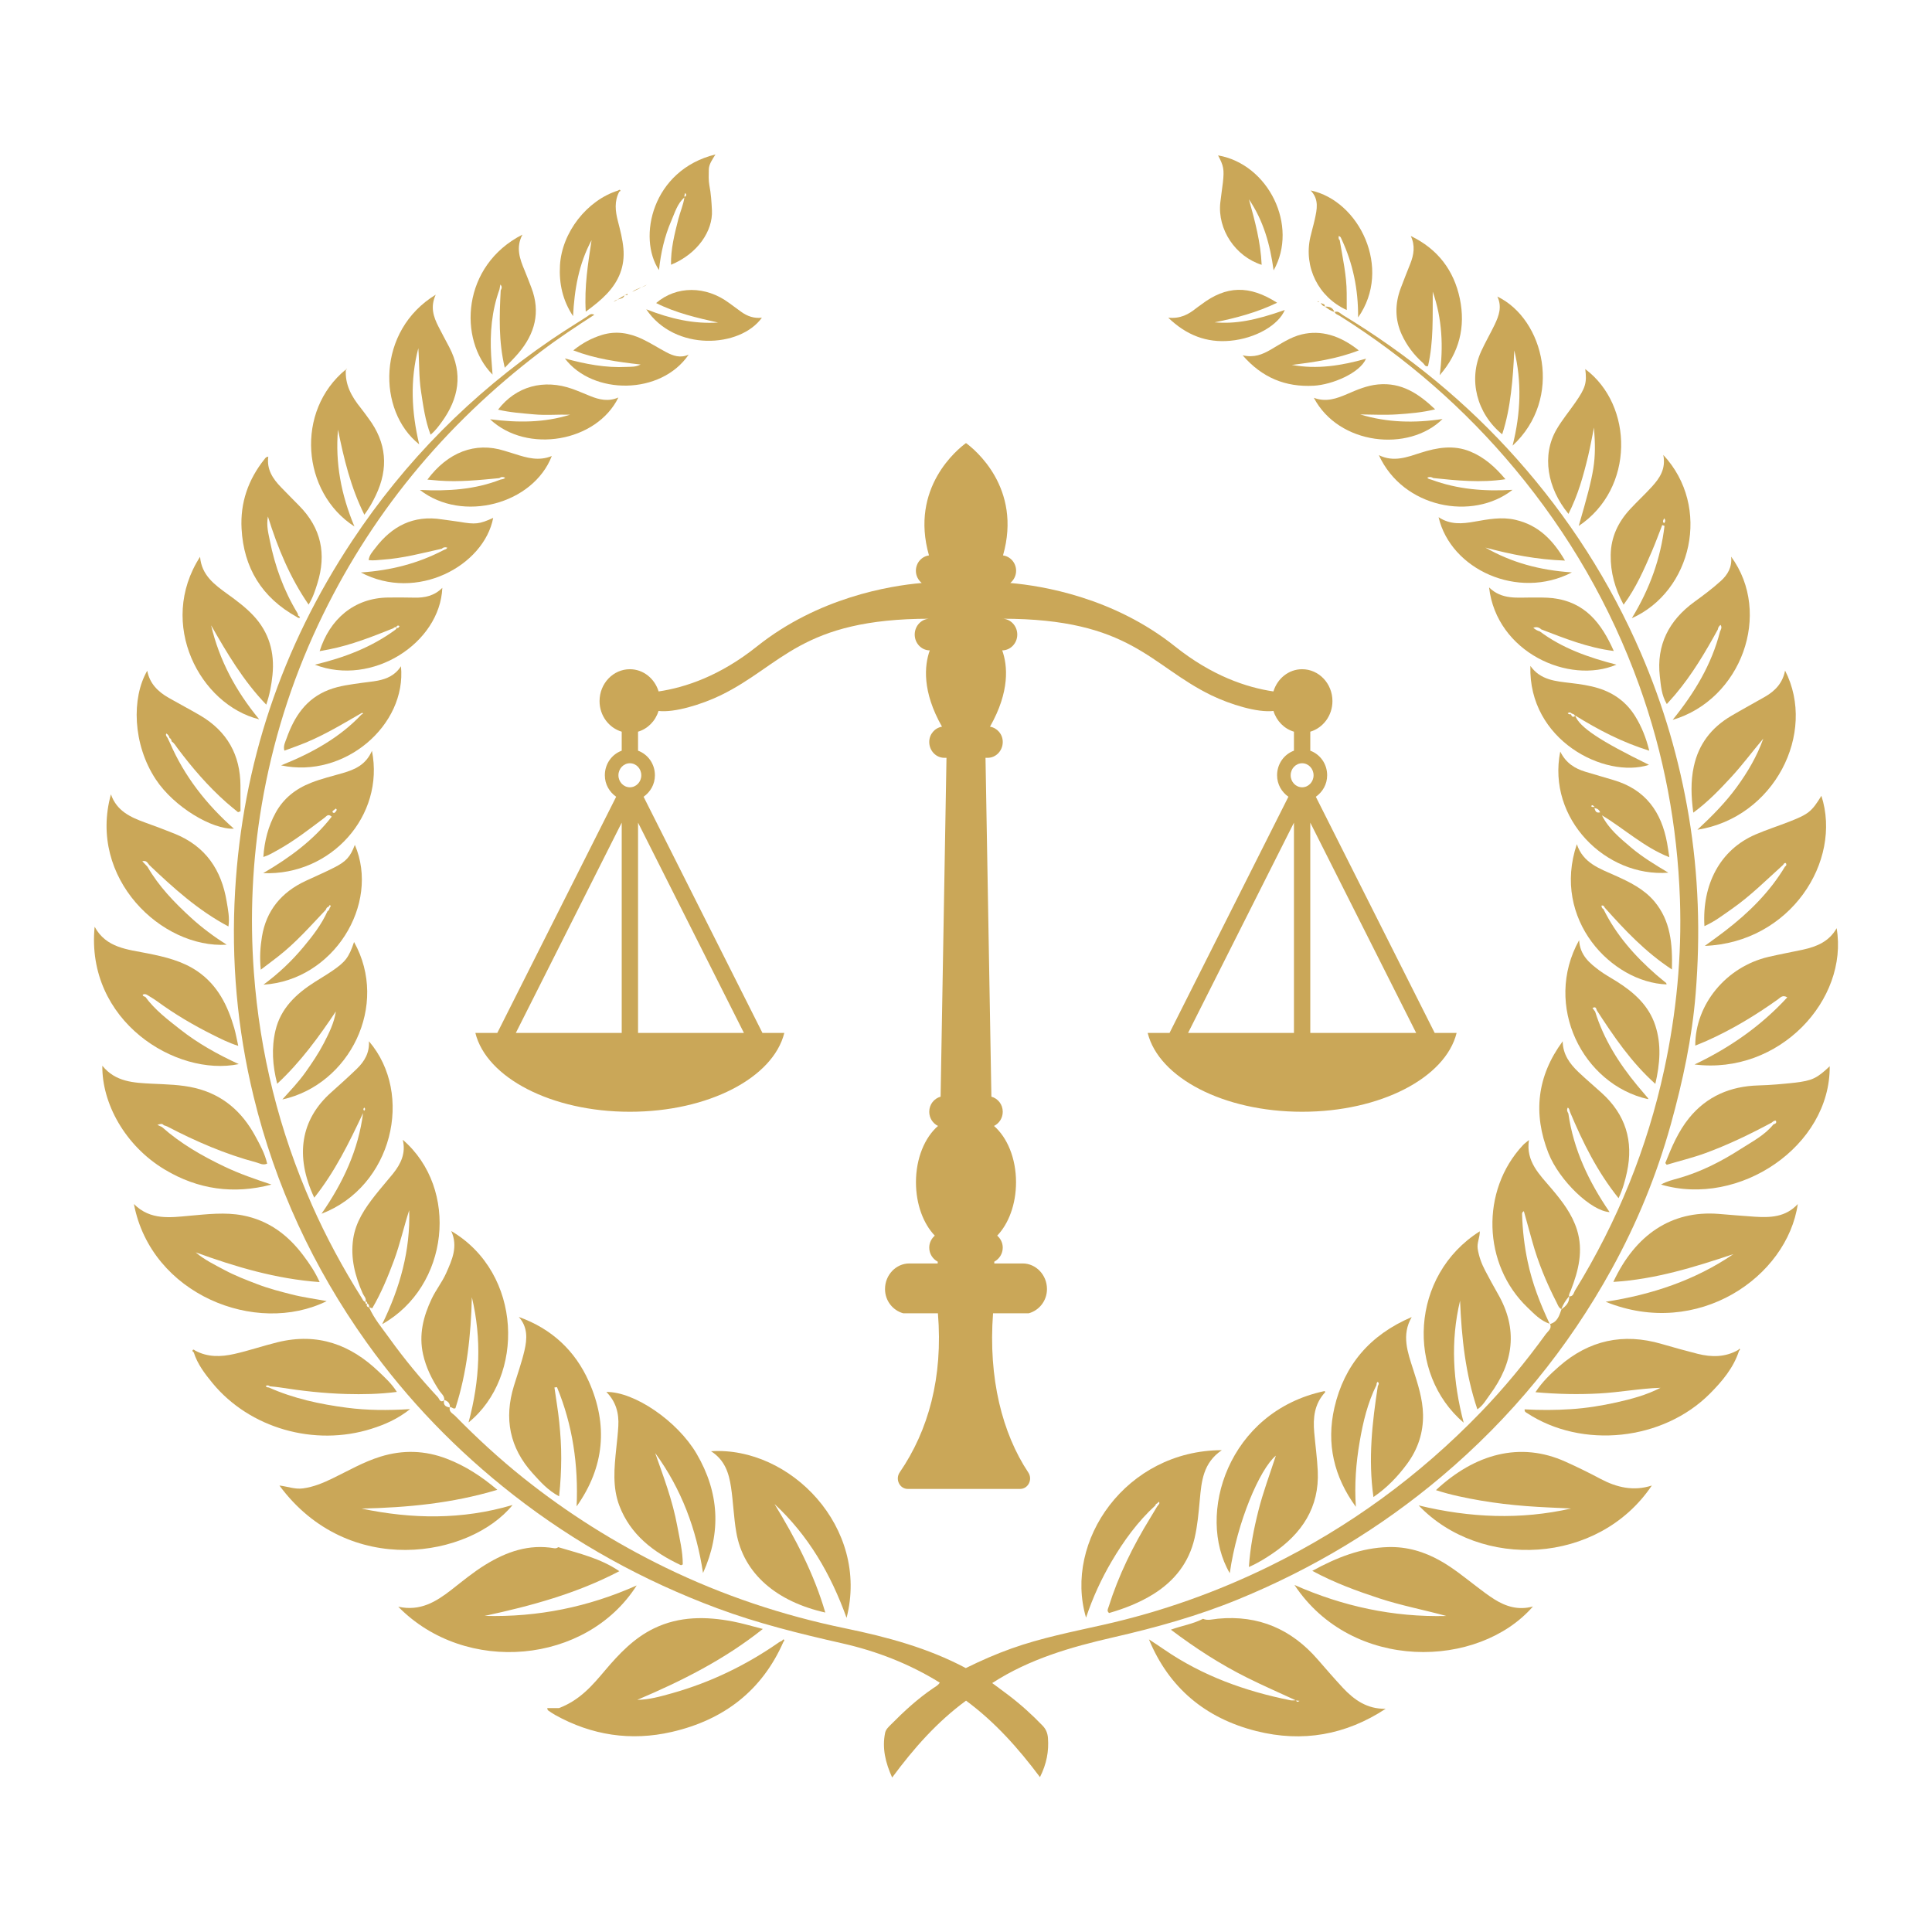
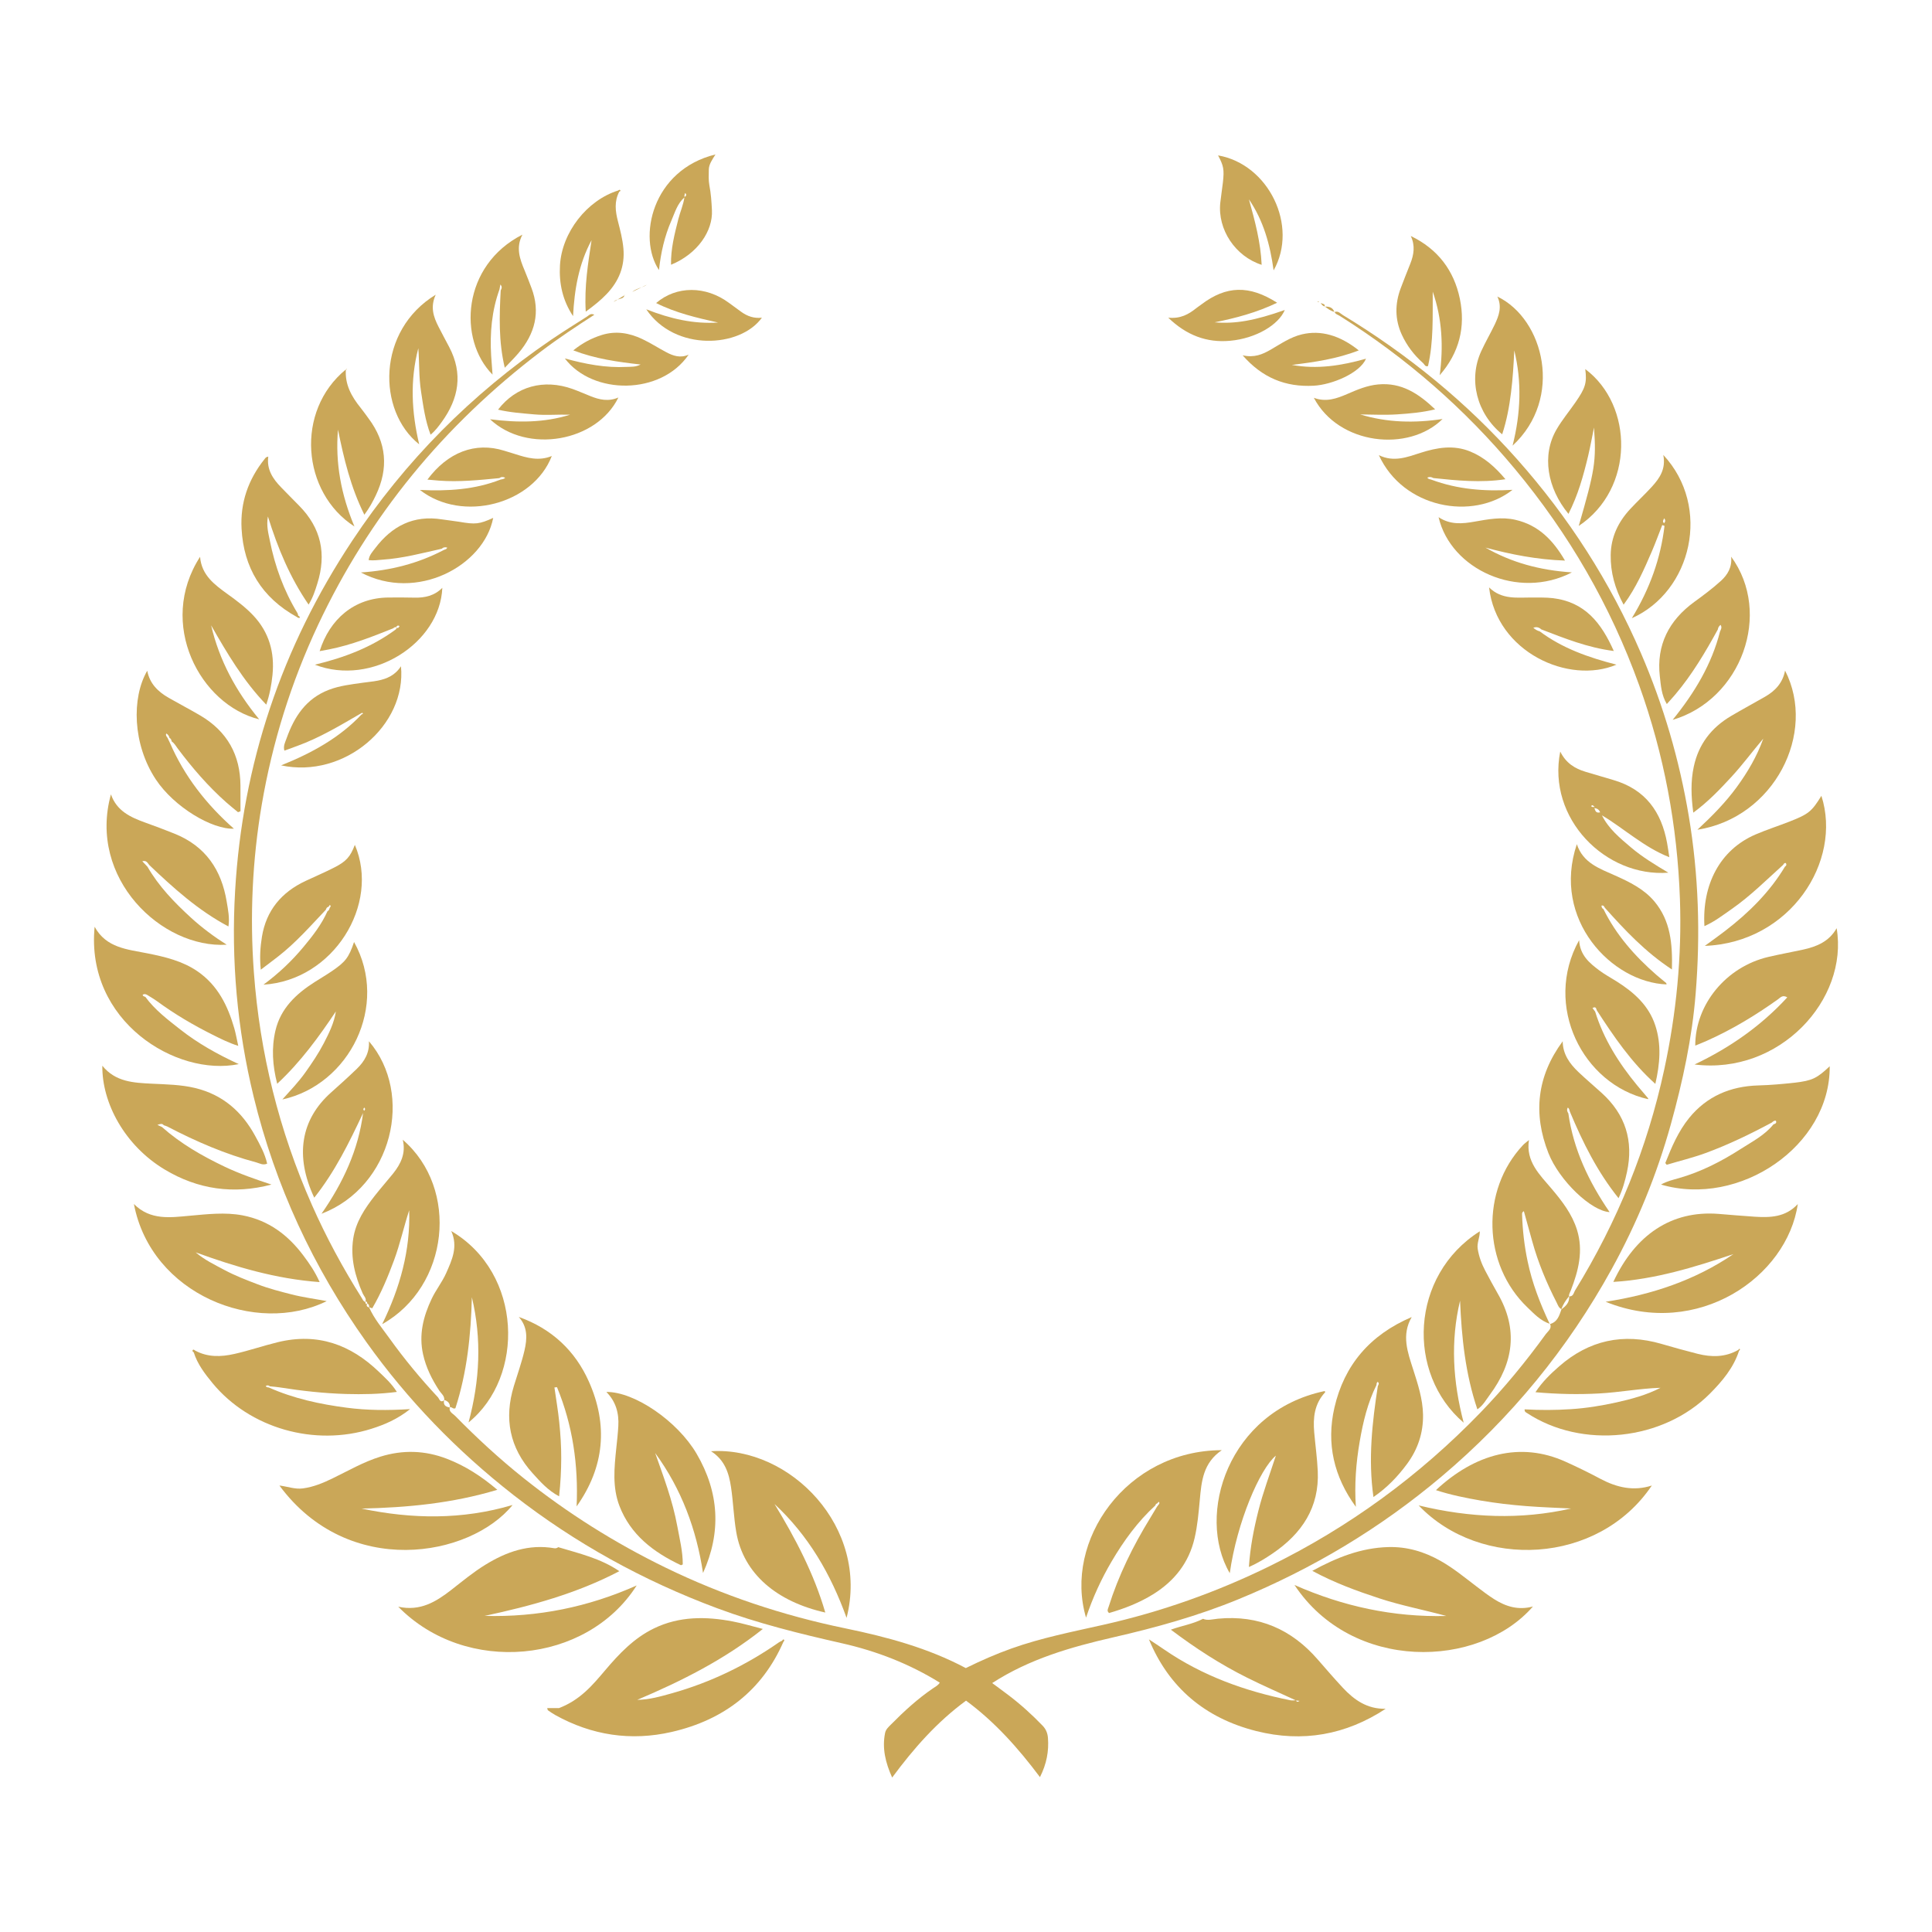
<svg xmlns="http://www.w3.org/2000/svg" xml:space="preserve" width="512px" height="512px" style="shape-rendering:geometricPrecision; text-rendering:geometricPrecision; image-rendering:optimizeQuality; fill-rule:evenodd; clip-rule:evenodd" viewBox="0 0 512 512">
  <defs>
    <style type="text/css">       .fil0 {fill:none}    .fil1 {fill:#CAA758;fill-rule:nonzero}     </style>
  </defs>
  <g id="Ebene_x0020_1">
    <rect class="fil0" width="512" height="512" />
    <g id="_2340900213616">
-       <path class="fil1" d="M347.24 273.74l0 -55.73 28.06 55.73 -28.06 0zm-2.16 -65.1c-1.68,0 -3.04,-1.43 -3.04,-3.18 0,-1.76 1.36,-3.19 3.04,-3.19 1.67,0 3.03,1.43 3.03,3.19 0,1.75 -1.36,3.18 -3.03,3.18zm-2.17 65.1l-28.06 0 28.06 -55.73 0 55.73zm-172.96 -68.28c0,1.75 -1.35,3.18 -3.03,3.18 -1.67,0 -3.03,-1.43 -3.03,-3.18 0,-1.76 1.36,-3.19 3.03,-3.19 1.68,0 3.03,1.43 3.03,3.19zm27.2 68.28l-28.06 0 0 -55.73 28.06 55.73zm-32.39 0l-28.06 0 28.06 -55.73 0 55.73zm215.45 0l-31.5 -62.59c1.77,-1.25 3,-3.27 3,-5.69 0,-3.05 -1.88,-5.57 -4.47,-6.52l0 -5.03c3.38,-1.01 5.87,-4.24 5.87,-8.11 0,-4.66 -3.59,-8.45 -8.03,-8.45 -3.58,0 -6.57,2.48 -7.61,5.89 -7.18,-1.06 -16.34,-4.16 -26.06,-11.92 -16.24,-12.96 -35.08,-16.07 -43.67,-16.82 0.92,-0.78 1.54,-1.91 1.54,-3.23 0,-2.12 -1.53,-3.81 -3.47,-4.08 5.14,-17.97 -7.67,-28.21 -9.81,-29.77 -2.14,1.56 -14.95,11.8 -9.81,29.77 -1.94,0.27 -3.47,1.96 -3.47,4.08 0,1.32 0.62,2.45 1.54,3.23 -8.59,0.75 -27.43,3.86 -43.67,16.82 -9.72,7.76 -18.88,10.86 -26.05,11.92 -1.05,-3.41 -4.04,-5.89 -7.62,-5.89 -4.44,0 -8.03,3.79 -8.03,8.45 0,3.87 2.49,7.1 5.87,8.11l0 5.03c-2.6,0.95 -4.47,3.47 -4.47,6.52 0,2.42 1.23,4.44 3,5.69l-31.5 62.59 -5.81 0c2.94,11.86 20.15,20.89 40.93,20.89 20.85,0 38,-9.03 40.94,-20.89l-5.79 0 -31.5 -62.59c1.77,-1.25 3,-3.27 3,-5.69 0,-3.05 -1.88,-5.57 -4.47,-6.52l0 -5.03c2.58,-0.77 4.61,-2.83 5.43,-5.5 4.18,0.51 11.43,-1.71 16.47,-4.15 16.3,-7.92 21.3,-20.29 55.41,-20.29 -2.2,0 -3.99,1.89 -3.99,4.2 0,2.3 1.79,4.18 3.99,4.19 -1.43,4.01 -2.07,10.86 3.24,20.22 -1.9,0.32 -3.38,1.98 -3.38,4.05 0,2.32 1.8,4.2 3.99,4.2l0.58 0 -1.56 89.8c-1.72,0.48 -3.01,2.05 -3.01,4 0,1.67 0.96,3.1 2.32,3.76 -3.48,3.02 -5.84,8.52 -5.84,14.91 0,5.86 1.97,11.02 4.99,14.16 -0.88,0.77 -1.47,1.88 -1.47,3.17 0,1.65 0.93,3.03 2.25,3.73l-0.01 0.47 -7.52 0c-3.54,0 -6.44,3.05 -6.44,6.78 0,3.13 2.08,5.67 4.84,6.43l9.18 0c1.39,17.01 -2.54,31.09 -10.12,42.14 -1.26,1.84 -0.03,4.4 2.13,4.4l29.78 0c2.13,0 3.38,-2.52 2.16,-4.35 -6.88,-10.36 -10.63,-24.95 -9.34,-42.19l9.45 0c2.76,-0.76 4.84,-3.3 4.84,-6.43 0,-3.73 -2.91,-6.78 -6.44,-6.78l-7.52 0 -0.01 -0.47c1.31,-0.7 2.25,-2.08 2.25,-3.73 0,-1.29 -0.59,-2.4 -1.47,-3.17 3.02,-3.14 4.99,-8.3 4.99,-14.16 0,-6.39 -2.36,-11.89 -5.84,-14.91 1.36,-0.66 2.32,-2.09 2.32,-3.76 0,-1.95 -1.29,-3.52 -3.01,-4l-1.56 -89.8 0.58 0c2.19,0 3.99,-1.88 3.99,-4.2 0,-2.07 -1.48,-3.73 -3.38,-4.05 5.31,-9.36 4.67,-16.21 3.24,-20.22 2.19,-0.01 3.99,-1.89 3.99,-4.19 0,-2.31 -1.8,-4.2 -3.99,-4.2 34.11,0 39.11,12.37 55.41,20.29 5.04,2.44 12.28,4.66 16.47,4.15 0.82,2.67 2.85,4.73 5.43,5.5l0 5.03c-2.59,0.95 -4.47,3.47 -4.47,6.52 0,2.42 1.23,4.44 3,5.69l-31.5 62.59 -5.79 0c2.94,11.86 20.09,20.89 40.94,20.89 20.78,0 37.99,-9.03 40.93,-20.89l-5.81 0z" />
      <path class="fil1" d="M328.29 423.78c19.65,-8.08 37.56,-18.84 53.66,-32.42 18.56,-15.65 33.55,-34 45.12,-54.97 6.75,-12.23 11.99,-25.04 15.72,-38.44 3.16,-11.4 5.64,-22.91 6.58,-34.67 1.27,-15.72 0.79,-31.38 -1.82,-46.98 -2.49,-14.91 -6.7,-29.35 -12.72,-43.29 -8.12,-18.79 -19.07,-35.89 -32.81,-51.34 -13.35,-15.02 -28.81,-27.66 -46.15,-38.18 -0.65,-0.39 -1.21,-1.18 -2.18,-0.8 0.23,0.59 0.86,0.71 1.33,1.01 17.69,11.13 33.16,24.64 46.38,40.5 14.42,17.29 25.44,36.41 32.99,57.38 6.61,18.37 10.13,37.3 10.81,56.7 0.53,15.18 -0.94,30.22 -4.15,45.11 -4.49,20.83 -12.41,40.34 -23.66,58.62 -0.36,0.59 -0.42,1.61 -1.54,1.54 0.09,1.56 -0.81,2.57 -2.03,3.4 -0.58,1.62 -1.02,3.35 -3.03,3.93 0.54,1.22 -0.56,1.89 -1.12,2.65 -5.3,7.31 -11.02,14.29 -17.34,20.82 -16.18,16.73 -34.78,30.37 -55.93,40.73 -14.04,6.88 -28.71,12.08 -44.05,15.52 -8.17,1.84 -16.4,3.45 -24.3,6.27 -4.13,1.47 -8.13,3.23 -12.1,5.19 -10.04,-5.34 -20.89,-8.25 -31.93,-10.53 -16.61,-3.42 -32.52,-8.74 -47.69,-16.12 -13.45,-6.55 -25.98,-14.45 -37.59,-23.71 -6.41,-5.12 -12.41,-10.65 -18.12,-16.48 -0.59,-0.61 -1.72,-1.04 -1.42,-2.22 -1.29,-0.2 -1.74,-0.78 -1.52,-1.91 -1.03,0.8 -1.27,-0.41 -1.61,-0.78 -4.63,-4.97 -8.95,-10.18 -12.89,-15.68 -1.89,-2.64 -4.03,-5.14 -5.35,-8.14 -0.55,-0.15 -0.81,-0.44 -0.55,-0.97 -0.11,0.01 -0.21,0.02 -0.34,0.04 -0.05,-0.19 -0.1,-0.37 -0.15,-0.55 -0.54,-0.16 -0.69,-0.65 -0.93,-1.04 -4.98,-7.91 -9.42,-16.1 -13.18,-24.61 -8.72,-19.71 -13.83,-40.3 -15.4,-61.67 -1.1,-14.91 -0.41,-29.78 2.1,-44.52 2.81,-16.44 7.75,-32.28 14.88,-47.49 13.55,-28.86 33.33,-52.98 59.13,-72.56 4.52,-3.43 9.26,-6.57 14.11,-9.7 -0.94,-0.49 -1.42,0.14 -1.94,0.48 -3.18,2.03 -6.39,4.02 -9.5,6.14 -21.17,14.44 -38.77,32.22 -52.72,53.27 -18.75,28.28 -29.08,59.26 -31.03,92.76 -1.08,18.38 0.54,36.6 4.91,54.57 5.72,23.5 15.73,45.18 29.89,65.05 10.93,15.32 23.96,28.79 38.96,40.5 16.36,12.76 34.37,22.7 53.98,30.01 10.77,4.02 21.92,6.76 33.14,9.3 9.19,2.08 17.87,5.46 25.86,10.42 -0.45,0.73 -1.15,1.07 -1.77,1.49 -4.11,2.79 -7.72,6.12 -11.18,9.62 -0.64,0.65 -1.34,1.25 -1.54,2.21 -0.82,4.05 0.07,7.82 1.87,11.83 5.77,-7.8 11.9,-14.74 19.58,-20.38 7.69,5.68 13.87,12.63 19.59,20.27 1.78,-3.55 2.38,-6.87 2.12,-10.37 -0.1,-1.29 -0.52,-2.34 -1.44,-3.29 -2.78,-2.88 -5.74,-5.57 -8.95,-8.01 -1.43,-1.09 -2.89,-2.15 -4.39,-3.26 9.86,-6.38 20.81,-9.53 31.97,-12.09 11.39,-2.6 22.6,-5.72 33.38,-10.16z" />
      <path class="fil1" d="M415.85 343.55c0,-0.03 0,-0.05 0,-0.07 -0.02,0.02 -0.03,0.04 -0.05,0.06 0,0.01 0,0.01 0,0.01 0.02,0 0.03,-0.01 0.05,0z" />
      <path class="fil1" d="M119.2 373c0.01,0 0.03,0 0.05,0.01 0,-0.02 0,-0.03 0,-0.05 -0.02,0 -0.03,0 -0.05,0.01 0,0.01 0,0.02 0,0.03z" />
      <path class="fil1" d="M97.83 346.49c0.01,0 0.01,0 0.02,0.01 0,-0.02 0,-0.03 0,-0.05 -0.01,0 -0.03,-0.01 -0.05,-0.01 0.01,0.01 0.02,0.03 0.03,0.05z" />
      <path class="fil1" d="M343.5 450.64c0.26,0.03 0.53,0.06 0.91,0.11 -0.48,0.29 -0.78,0.37 -0.91,-0.11zm12.33 -3.4c-2.26,-2.44 -4.44,-4.95 -6.62,-7.46 -6.9,-7.95 -15.59,-11.84 -26.44,-10.81 -1.39,0.14 -2.78,0.57 -3.95,0.03 -2.73,1.41 -5.61,1.81 -8.53,2.88 6.53,4.92 13.12,9.19 20.21,12.72 4.23,2.11 8.58,4.01 12.87,5.99 -0.47,0.02 -0.95,0.09 -1.39,0 -12.05,-2.41 -23.37,-6.51 -33.46,-13.45 -1.33,-0.92 -2.69,-1.8 -4.04,-2.69 5.27,12.76 14.88,20.88 28.46,24.3 12.23,3.08 23.74,1.03 34.28,-5.91 -4.91,0.11 -8.37,-2.36 -11.39,-5.6z" />
      <path class="fil1" d="M396.02 423.83c-1.63,-1.03 -3.16,-2.2 -4.69,-3.37 -3.13,-2.38 -6.15,-4.88 -9.61,-6.83 -4.26,-2.41 -8.84,-3.78 -13.8,-3.64 -7.19,0.19 -13.63,2.74 -20.15,6.3 5.91,3.19 11.77,5.32 17.7,7.27 5.84,1.92 11.91,3.07 17.84,4.69 -14.1,0.35 -27.47,-2.56 -40.26,-8.22 15.27,23.07 48.77,22.29 63.2,5.7 -3.84,1.06 -7.15,0.03 -10.23,-1.9z" />
      <path class="fil1" d="M168.73 420.16c-12.82,5.72 -26.21,8.45 -40.29,8.07 12.3,-2.65 24.37,-5.92 35.69,-11.85 -4.97,-3.4 -10.63,-4.69 -16.2,-6.37 -0.21,0.19 -0.59,0.37 -1.03,0.29 -6.76,-1.17 -12.68,0.94 -18.25,4.36 -3.22,1.98 -6.12,4.39 -9.08,6.7 -4.02,3.12 -8.21,5.72 -14.03,4.43 17.86,18.23 49.91,15.25 63.19,-5.63z" />
      <path class="fil1" d="M437.75 393.68c0.01,0 0.01,-0.01 0.02,-0.01l0.05 -0.1 -0.04 0.07c-0.01,0.02 -0.02,0.03 -0.03,0.04z" />
      <path class="fil1" d="M424.14 391.91c-3.04,-1.62 -6.14,-3.14 -9.28,-4.55 -11.99,-5.41 -24.02,-2.08 -34.32,7.54 3.91,1.28 7.86,2.07 11.84,2.76 4.01,0.69 8.04,1.15 12.1,1.47 3.96,0.31 7.92,0.44 11.88,0.64 -13.41,3.03 -26.76,2.48 -40.4,-0.82 16.36,17.14 47.61,15.81 61.79,-5.27 -4.84,1.56 -9.28,0.53 -13.61,-1.77z" />
      <path class="fil1" d="M135.84 398.84c-13.44,3.98 -26.72,3.73 -40.03,0.95 12.07,-0.27 24,-1.37 35.99,-4.98 -4.25,-3.6 -8.5,-6.34 -13.35,-8.21 -5.82,-2.25 -11.68,-2.42 -17.65,-0.57 -4.48,1.39 -8.48,3.73 -12.64,5.74 -2.51,1.22 -5.04,2.29 -7.87,2.67 -2.13,0.29 -4.09,-0.51 -6.24,-0.76 18.29,24.77 50.52,19.03 61.79,5.16z" />
      <path class="fil1" d="M98.44 378.64c3.5,-1.1 6.87,-2.54 10.24,-5.21 -6,0.37 -11.4,0.33 -16.76,-0.37 -7.13,-0.93 -14.11,-2.43 -20.69,-5.37 -0.32,-0.01 -0.63,-0.07 -0.82,-0.37 0.39,-0.27 0.76,-0.23 1.11,0.07 0.85,0.08 1.69,0.14 2.52,0.27 5.87,0.93 11.76,1.59 17.71,1.76 4.38,0.12 8.75,0.05 13.42,-0.55 -1.37,-2.19 -3.1,-3.74 -4.75,-5.32 -7.49,-7.2 -16.21,-10.45 -26.84,-7.85 -3.86,0.94 -7.61,2.24 -11.49,3.11 -3.56,0.8 -7.06,0.9 -10.38,-0.9 -0.23,-0.16 -0.45,-0.41 -0.68,-0.08 -0.06,0.3 0.1,0.44 0.31,0.54 0.97,3.11 2.94,5.69 4.98,8.17 9.85,11.96 27,16.88 42.12,12.1z" />
      <path class="fil1" d="M306.62 399.29c-0.59,0.99 -1.17,1.98 -1.78,2.96 -4.6,7.47 -8.43,15.27 -11.05,23.6 -0.16,0.52 -0.55,1.06 0.13,1.62 4.11,-1.19 8.11,-2.75 11.75,-5.02 5.64,-3.53 9.4,-8.36 10.9,-14.79 0.79,-3.37 1.07,-6.78 1.39,-10.19 0.45,-4.9 0.86,-9.8 5.84,-13.16 -25.36,0.06 -41.99,24.09 -35.99,44.38 1.79,-5.34 4.05,-10.25 6.81,-14.94 3.19,-5.41 6.86,-10.48 11.57,-14.8 0.05,-0.26 0.19,-0.45 0.47,-0.52 0.13,-0.15 0.26,-0.3 0.4,-0.44 0.37,0.32 0.12,0.54 -0.03,0.77 -0.14,0.18 -0.27,0.35 -0.41,0.53z" />
      <path class="fil1" d="M224.35 428.75c6.15,-23.97 -14.98,-45.51 -35.92,-44.16 3.68,2.35 4.74,5.81 5.3,9.53 0.59,3.97 0.71,7.97 1.39,11.93 1.9,11.09 10.84,18.44 23.59,21.29 -3,-10.32 -7.92,-19.65 -13.45,-28.75 8.97,8.34 14.89,18.5 19.09,30.16z" />
      <path class="fil1" d="M86.58 344.81c-3.24,-0.62 -6.32,-1.01 -9.31,-1.78 -3.03,-0.77 -6.06,-1.55 -8.98,-2.67 -2.99,-1.14 -5.99,-2.29 -8.81,-3.8 -2.63,-1.41 -5.34,-2.71 -7.62,-4.67 10.56,3.83 21.24,7.04 32.85,7.88 -1.22,-2.74 -2.71,-4.91 -4.29,-7.01 -4.05,-5.42 -9.2,-9.36 -16.16,-10.68 -4.63,-0.87 -9.28,-0.31 -13.92,0.1 -5.18,0.47 -10.47,1.29 -14.85,-3.1 4.57,24.03 32.43,34.97 51.09,25.73z" />
      <path class="fil1" d="M465 322.44c-3.21,-0.2 -6.42,-0.5 -9.63,-0.75 -12.41,-0.95 -22.02,5.54 -27.82,18.03 11.12,-0.68 21.48,-3.91 31.83,-7.37 -10.17,6.93 -21.63,10.75 -33.87,12.63 24.45,9.94 48.14,-6.63 50.92,-25.89 -3.27,3.53 -7.32,3.6 -11.43,3.35z" />
      <path class="fil1" d="M184.61 385.26c-5.07,-8.65 -16.46,-16.46 -23.92,-16.38 2.56,2.58 3.37,5.68 3.17,9.06 -0.11,1.96 -0.33,3.91 -0.54,5.86 -0.53,5.14 -1.07,10.31 0.84,15.29 2.91,7.59 8.97,12.26 16.26,15.69 0.09,0.05 0.28,-0.09 0.52,-0.19 0.02,-3.42 -0.83,-6.76 -1.45,-10.13 -0.62,-3.38 -1.53,-6.69 -2.59,-9.96 -1.02,-3.16 -2.17,-6.29 -3.27,-9.43 7.01,9.6 10.93,20.26 12.68,31.79 4.88,-10.79 4.3,-21.34 -1.7,-31.6z" />
      <path class="fil1" d="M350.97 368.66c-25.51,5.4 -34.1,32.81 -25.07,48.25 1.92,-13.56 7.99,-27.67 12.22,-31.15 -1.65,5.06 -3.41,9.73 -4.62,14.55 -1.22,4.84 -2.19,9.71 -2.53,14.96 2.48,-1.09 4.39,-2.3 6.25,-3.56 7.84,-5.31 12.44,-12.27 12,-21.86 -0.16,-3.44 -0.64,-6.84 -0.94,-10.26 -0.34,-3.87 0.04,-7.51 2.85,-10.57 0.14,-0.15 0.04,-0.31 -0.16,-0.36z" />
      <path class="fil1" d="M43.65 309.94c8.79,5.28 18.27,6.63 28.29,3.98 -4.27,-1.41 -8.49,-2.86 -12.52,-4.79 -5.94,-2.84 -11.6,-6.1 -16.5,-10.46 -0.35,-0.17 -0.7,-0.33 -1.21,-0.57 0.74,-0.23 1.27,-0.46 1.7,0.11 0.32,0.11 0.65,0.18 0.94,0.33 7.55,3.95 15.34,7.32 23.64,9.53 0.86,0.24 1.69,0.8 2.81,0.31 -0.59,-2.65 -1.9,-5.01 -3.18,-7.36 -3.47,-6.38 -8.55,-10.93 -15.97,-12.7 -3.73,-0.89 -7.56,-0.94 -11.37,-1.13 -4.84,-0.24 -9.67,-0.44 -13.16,-4.76 -0.13,9.82 5.9,21.13 16.53,27.51z" />
      <path class="fil1" d="M465.98 287.65c-7.43,0.21 -13.67,2.89 -18.33,8.61 -2.9,3.58 -4.65,7.73 -6.31,11.91 -0.03,0.08 0.17,0.25 0.35,0.51 3.4,-1.02 6.92,-1.87 10.29,-3.1 6.07,-2.23 11.88,-5.04 17.56,-8.09 0.19,-0.15 0.36,-0.32 0.57,-0.43 0.13,-0.07 0.31,-0.05 0.5,-0.08 0.32,0.65 -0.14,0.83 -0.63,0.99 -2.32,2.89 -5.67,4.59 -8.7,6.54 -5.06,3.25 -10.45,6.02 -16.36,7.71 -1.54,0.44 -3.17,0.8 -4.73,1.7 20.75,6.11 44.9,-10.23 44.7,-31.35 -3.36,3.17 -4.6,3.82 -9.28,4.35 -3.2,0.36 -6.4,0.64 -9.63,0.73z" />
      <path class="fil1" d="M363.98 396.73c3.68,-2.52 6.46,-5.48 8.87,-8.73 2.89,-3.9 4.35,-8.27 4.27,-13.1 -0.08,-4.14 -1.35,-8.04 -2.6,-11.94 -1.47,-4.58 -3.18,-9.14 -0.4,-13.93 -11.1,4.74 -17.89,12.75 -20.48,23.99 -2.2,9.57 -0.13,18.34 5.68,26.31 -0.4,-5.84 0.03,-11.61 1.02,-17.33 0.88,-5.14 2.09,-10.22 4.45,-14.97 0,-0.31 0.03,-0.59 0.3,-0.83 0.51,0.36 0.24,0.74 0.05,1.12 -1.49,9.67 -2.59,19.35 -1.16,29.41z" />
      <path class="fil1" d="M156.04 366.09c-3.64,-8.15 -9.84,-13.97 -18.56,-17.09 2.43,2.71 2.22,5.84 1.51,8.9 -0.74,3.18 -1.86,6.28 -2.81,9.41 -2.62,8.57 -1.17,16.34 4.98,23.13 2.01,2.21 4.01,4.52 7.01,6.1 0.38,-3.56 0.55,-6.8 0.56,-10.06 0.02,-3.2 -0.2,-6.38 -0.52,-9.56 -0.31,-3.08 -0.85,-6.15 -1.28,-9.23 0.22,-0.02 0.45,-0.04 0.68,-0.07 4.18,10.13 5.68,20.67 5.2,31.59 7.4,-10.44 8.38,-21.59 3.23,-33.12z" />
      <path class="fil1" d="M63.28 282c-5.64,-2.59 -10.83,-5.5 -15.51,-9.18 -3.35,-2.63 -6.74,-5.2 -9.26,-8.65 -0.3,-0.09 -0.64,-0.15 -0.7,-0.54 0.38,-0.28 0.76,-0.2 1.14,0 0.92,0.58 1.88,1.12 2.75,1.76 4.6,3.37 9.51,6.26 14.63,8.82 2.11,1.05 4.23,2.14 6.81,2.96 -0.41,-1.85 -0.66,-3.3 -1.06,-4.7 -1.73,-5.94 -4.35,-11.36 -9.77,-15.08 -3.96,-2.71 -8.55,-3.81 -13.23,-4.74 -5.26,-1.06 -10.93,-1.4 -14,-7.05 -2.45,25.02 21.63,39.82 38.2,36.4z" />
      <path class="fil1" d="M468.65 253.59c-11.18,2.61 -19.41,12.58 -19.39,23.51 1.04,-0.43 2.06,-0.83 3.05,-1.27 6.73,-3 12.96,-6.78 18.9,-11.02 0.63,-0.45 1.19,-1.25 2.44,-0.5 -6.97,7.59 -15.24,13.35 -24.58,17.79 22.53,2.81 40.86,-17.2 37.66,-36.12 -1.96,3.51 -5.25,4.88 -8.9,5.68 -3.05,0.66 -6.14,1.22 -9.18,1.93z" />
      <path class="fil1" d="M391.52 373.49c1.51,-1.02 2.29,-2.51 3.26,-3.81 6.35,-8.52 7.6,-17.44 2.14,-26.86 -1.15,-1.99 -2.23,-4.03 -3.31,-6.06 -0.97,-1.83 -1.67,-3.73 -2,-5.78 -0.26,-1.57 0.58,-3.02 0.55,-4.67 -18.48,11.69 -19.54,37.69 -4.27,50.72 -2.88,-10.94 -3.52,-21.61 -0.96,-32.33 0.41,9.74 1.4,19.37 4.59,28.79z" />
      <path class="fil1" d="M119.25 372.96c0.51,-0.2 0.8,0.56 1.44,0.23 3.08,-9.51 4.11,-19.4 4.36,-29.41 2.64,11.05 2.13,22.02 -0.88,33.18 14.93,-12.05 14.39,-39.55 -4.58,-50.72 1.84,4.14 0.22,7.61 -1.36,11.17 -1.06,2.38 -2.71,4.42 -3.82,6.76 -2.25,4.73 -3.45,9.56 -2.29,14.75 0.77,3.47 2.33,6.62 4.3,9.62 0.51,0.77 1.43,1.39 1.31,2.48 1.01,0.28 1.54,0.91 1.52,1.94z" />
      <path class="fil1" d="M117.73 371.02c-0.01,0 -0.02,0 -0.03,-0.01 -0.01,0.03 -0.01,0.05 -0.02,0.08 0.02,-0.01 0.03,-0.02 0.05,-0.03 0,-0.01 0,-0.02 0,-0.04z" />
      <path class="fil1" d="M60.08 250.36c-3.38,-2.14 -6.53,-4.48 -9.43,-7.13 -4.43,-4.05 -8.58,-8.34 -11.57,-13.54 -0.43,-0.46 -0.87,-0.92 -1.37,-1.45 1.11,-0.3 1.41,0.45 1.84,0.99 6.41,6.1 12.96,12.03 20.99,16.29 0.35,-2.28 -0.11,-4.46 -0.47,-6.62 -1.37,-8.3 -5.53,-14.65 -13.85,-17.98 -2.57,-1.04 -5.18,-2.01 -7.79,-2.95 -3.88,-1.4 -7.5,-3.07 -9.03,-7.46 -6.17,22.27 13.46,40.89 30.68,39.85z" />
      <path class="fil1" d="M465.25 221.14c-9.47,4.06 -14.2,13.32 -13.56,24.29 2.69,-1.18 4.92,-2.92 7.23,-4.53 4.97,-3.46 9.2,-7.71 13.65,-11.72 0.14,-0.28 0.3,-0.52 0.69,-0.47 0.24,0.38 0.19,0.7 -0.22,0.95 -4.05,6.75 -9.59,12.22 -15.86,17.04 -1.65,1.28 -3.36,2.48 -5.39,3.97 22.65,-0.86 36.5,-22.39 30.9,-39.77 -2.57,4.18 -3.41,4.85 -8.46,6.83 -2.98,1.17 -6.03,2.14 -8.98,3.41z" />
      <path class="fil1" d="M96.84 344.96c-0.02,0 -0.04,0.01 -0.06,0.01 0,0.02 0.01,0.03 0.01,0.04 0.01,0.01 0.02,0.01 0.03,0.02 0.01,-0.03 0.01,-0.05 0.02,-0.07z" />
      <path class="fil1" d="M97.34 345.47c-0.01,-0.01 -0.02,-0.01 -0.03,-0.02 -0.01,0.02 -0.02,0.04 -0.03,0.07 0.02,-0.01 0.05,-0.01 0.07,-0.02 0,-0.01 0,-0.02 -0.01,-0.03z" />
      <path class="fil1" d="M97.34 345.47c0.49,0.17 0.49,0.58 0.51,0.98 0.23,0.07 0.46,0.15 0.8,0.26 2.36,-4.03 4.14,-8.32 5.76,-12.69 1.61,-4.35 2.6,-8.88 4.03,-13.29 0.34,10.57 -2.41,20.47 -7.16,30.19 17.76,-9.98 20.51,-35.9 5.46,-48.87 0.86,3.54 -0.5,6.37 -2.58,8.97 -1.56,1.94 -3.22,3.8 -4.75,5.75 -2.72,3.46 -5.14,7.04 -5.81,11.52 -0.76,5.14 0.49,9.86 2.53,14.51 0.3,0.69 1.06,1.27 0.71,2.16 0.47,-0.14 0.45,0.23 0.5,0.51z" />
      <path class="fil1" d="M413.79 346.93c0,0.01 -0.01,0.03 -0.02,0.05 0.02,-0.01 0.03,-0.02 0.05,-0.03 0,0 0,-0.01 0,-0.01 -0.01,0 -0.02,-0.01 -0.03,-0.01z" />
      <path class="fil1" d="M403.37 321.87c-0.01,-0.3 -0.04,-0.63 0.47,-0.89 0.75,2.68 1.48,5.34 2.22,7.99 1.56,5.63 3.79,11.01 6.47,16.22 0.32,0.63 0.52,1.38 1.26,1.74 0.43,-1.27 1.17,-2.36 2.01,-3.39 -0.05,-0.6 0.3,-1.08 0.5,-1.61 2.01,-5.2 3.35,-10.45 1.62,-16.01 -1.3,-4.18 -3.91,-7.56 -6.71,-10.87 -3.16,-3.73 -6.91,-7.23 -6.02,-12.93 -0.74,0.62 -1.22,0.95 -1.6,1.36 -11.23,12 -10.7,31.64 1.22,43.02 1.75,1.67 3.42,3.5 5.86,4.31 -2.51,-5.32 -4.63,-10.77 -5.83,-16.53 -0.87,-4.1 -1.34,-8.24 -1.47,-12.41z" />
      <path class="fil1" d="M410.67 350.81c0.02,0.03 0.03,0.06 0.05,0.09 0.02,-0.01 0.04,-0.02 0.07,-0.02 -0.01,-0.02 -0.01,-0.02 -0.01,-0.03 -0.04,-0.02 -0.07,-0.03 -0.11,-0.04z" />
      <path class="fil1" d="M448.88 203.12c-0.86,3.96 -0.72,7.93 -0.14,12.24 3.95,-2.9 7.03,-6.15 10.07,-9.44 3,-3.25 5.61,-6.8 8.48,-10.18 -1.66,4.66 -4.13,8.87 -7.05,12.87 -2.94,4.03 -6.44,7.59 -10.41,11.28 20.35,-3.19 31.72,-25.6 23.23,-42.18 -0.61,3.21 -2.57,5.37 -5.31,6.93 -2.99,1.72 -6.03,3.35 -8.99,5.1 -5.26,3.1 -8.62,7.51 -9.88,13.38z" />
      <path class="fil1" d="M61.98 219.61c-7.33,-6.48 -13.13,-13.92 -16.94,-22.73 -0.16,-0.34 -0.33,-0.69 -0.49,-1.03 -0.13,-0.48 -0.77,-0.8 -0.5,-1.47 0.53,0.26 0.74,0.7 0.88,1.19 0.41,0.18 0.49,0.56 0.58,0.93 0.73,0.47 1.1,1.23 1.6,1.88 3.84,5.11 8,9.95 12.82,14.23 1.02,0.91 2.1,1.76 3.15,2.63 0.21,-0.08 0.43,-0.17 0.65,-0.25 0,-2.27 0.01,-4.53 -0.01,-6.8 -0.04,-8.07 -3.46,-14.35 -10.67,-18.59 -2.75,-1.61 -5.58,-3.09 -8.35,-4.67 -2.84,-1.63 -5.04,-3.78 -5.68,-7.18 -4.18,7.18 -3.89,19.5 2.28,28.82 4.86,7.34 14.97,13.3 20.68,13.04z" />
      <path class="fil1" d="M416.08 294.7c3.36,8.02 7.2,15.79 12.85,22.83 1.13,-2.36 1.74,-4.64 2.24,-6.95 1.76,-8.18 -0.36,-15.21 -6.73,-20.96 -2.04,-1.85 -4.15,-3.63 -6.14,-5.52 -2.34,-2.22 -4.14,-4.74 -4.17,-8.15 -6.82,9.24 -7.91,19.17 -3.78,29.64 2.89,7.31 11.37,15.38 16.21,15.63 -5.5,-8.03 -9.57,-16.56 -10.93,-26.15 -0.31,-0.48 -0.48,-0.98 -0.15,-1.54 0.48,0.27 0.41,0.79 0.6,1.17z" />
      <path class="fil1" d="M96.52 293.52c0.4,0.36 0.19,0.6 0.01,0.83 -0.32,-0.22 -0.3,-0.48 -0.01,-0.83zm1.25 -17.58c0.19,3.03 -1.17,5.34 -3.2,7.3 -2.22,2.14 -4.51,4.21 -6.81,6.26 -8.07,7.17 -9.67,16.84 -4.48,27.9 5.49,-6.9 9.27,-14.63 12.94,-22.44 -1.24,9.75 -5.27,18.42 -11.02,26.7 18.79,-7.18 24.61,-31.69 12.57,-45.72z" />
      <path class="fil1" d="M439.87 179.23c0.28,2.42 0.42,4.95 1.85,7.35 0.86,-0.97 1.59,-1.75 2.28,-2.57 4.46,-5.29 7.94,-11.18 11.24,-17.19 0.07,-0.48 0.28,-0.88 0.72,-1.22 0.47,0.68 0.09,1.22 -0.14,1.77 -2.2,8.66 -6.71,16.19 -12.55,23.4 18.19,-5.36 26.51,-28.21 15.5,-43.25 0.29,2.79 -0.94,4.81 -2.71,6.42 -2.2,1.99 -4.58,3.78 -7,5.53 -6.8,4.93 -10.13,11.49 -9.19,19.76z" />
      <path class="fil1" d="M68.69 190.63c-6.21,-7.52 -10.58,-15.68 -12.74,-24.91 4.23,7.39 8.53,14.71 14.61,21.02 0.92,-2.68 1.38,-5.25 1.65,-7.83 0.61,-5.98 -0.88,-11.37 -5.15,-15.87 -2.01,-2.12 -4.36,-3.88 -6.74,-5.59 -3.45,-2.5 -6.9,-4.99 -7.3,-9.89 -11.46,17.78 0.05,39.23 15.67,43.07z" />
      <path class="fil1" d="M80.91 284.22c-1.75,2.47 -3.86,4.67 -6.08,7.15 17.8,-3.9 28.36,-24.92 19,-41.73 -1.4,4.13 -2.29,5.3 -6.01,7.81 -1.46,0.99 -2.99,1.88 -4.47,2.83 -4.94,3.15 -8.98,6.99 -10.35,12.81 -1.09,4.67 -0.78,9.28 0.46,14.12 6.28,-5.85 11.01,-12.41 15.55,-19.17 -0.47,3.07 -1.82,5.76 -3.21,8.45 -1.41,2.71 -3.12,5.24 -4.89,7.73z" />
      <path class="fil1" d="M423.15 267.72c4.49,6.9 9.08,13.73 15.53,19.52 1.24,-5.37 1.64,-10.43 -0.01,-15.49 -1.73,-5.29 -5.66,-8.79 -10.3,-11.7 -1.53,-0.96 -3.14,-1.83 -4.58,-2.91 -2.56,-1.93 -5.07,-3.97 -5.31,-7.98 -9.62,17.32 0.98,38.26 18.27,42.13 0.01,-0.07 0.06,-0.17 0.03,-0.21 -0.96,-1.13 -1.93,-2.25 -2.87,-3.39 -4.89,-5.91 -8.91,-12.29 -11.18,-19.6 -0.23,-0.3 -0.45,-0.61 -0.7,-0.95 0.85,-0.49 0.97,0.07 1.12,0.58z" />
      <path class="fil1" d="M86.78 241.49c-1.55,3.49 -3.88,6.49 -6.32,9.42 -3.06,3.69 -6.53,7 -10.64,10.04 18.57,-1.15 30.96,-21.29 24.22,-37.05 -1.19,3.11 -2.24,4.37 -5.46,6 -2.47,1.26 -5.03,2.36 -7.54,3.53 -6.49,3.02 -10.48,7.89 -11.62,14.79 -0.45,2.76 -0.64,5.55 -0.31,8.76 1.8,-1.37 3.2,-2.41 4.58,-3.49 4.71,-3.66 8.59,-8.1 12.65,-12.38 0.14,-0.36 0.27,-0.72 0.73,-0.8 0.11,-0.17 0.22,-0.33 0.34,-0.5 0.41,0.34 0.13,0.55 -0.04,0.78 -0.09,0.36 -0.21,0.71 -0.59,0.9z" />
      <path class="fil1" d="M425.33 240.6c5.27,5.88 10.65,11.66 17.75,16.32 0.16,-6.78 -0.33,-12.88 -4.66,-18.05 -2.76,-3.27 -6.53,-5.12 -10.4,-6.85 -4.07,-1.83 -8.49,-3.28 -10.14,-8.3 -6.74,19.96 9.27,36.63 23.79,37.16 -0.05,-0.14 -0.06,-0.32 -0.16,-0.41 -0.83,-0.7 -1.69,-1.37 -2.51,-2.08 -5.76,-5.02 -10.72,-10.64 -14.07,-17.47 -0.42,-0.19 -0.47,-0.54 -0.53,-0.92 0.69,-0.17 0.7,0.34 0.93,0.6z" />
      <path class="fil1" d="M441.03 137.35c0.33,0.45 0.39,0.88 -0.05,1.29 -0.52,-0.45 -0.13,-0.86 0.05,-1.29zm-10.76 22.9c1.74,-2.35 3.04,-4.65 4.23,-6.99 1.18,-2.35 2.24,-4.76 3.27,-7.17 0.98,-2.29 1.83,-4.63 2.74,-6.95 0.2,0.08 0.4,0.16 0.6,0.23 -1.02,8.61 -3.89,16.66 -8.66,24.46 15.87,-7.06 21.2,-29.48 8.34,-43.27 0.73,3.74 -0.98,6.17 -3.01,8.41 -1.85,2.03 -3.87,3.9 -5.74,5.91 -3.22,3.46 -5.12,7.46 -5.19,12.19 -0.07,4.64 1.14,8.94 3.42,13.18z" />
      <path class="fil1" d="M78.71 163.53c0.23,0.2 0.47,0.31 0.78,0.16 -0.06,-0.25 -0.19,-0.43 -0.46,-0.51 -0.07,-0.23 -0.08,-0.49 -0.2,-0.7 -3.63,-5.98 -5.98,-12.44 -7.32,-19.22 -0.37,-1.89 -0.96,-3.84 -0.51,-6.39 2.65,8.51 5.87,16.2 10.78,23.35 1.16,-1.86 1.74,-3.72 2.32,-5.58 2.45,-7.77 1.06,-14.69 -4.84,-20.64 -1.59,-1.59 -3.15,-3.21 -4.72,-4.81 -2.25,-2.29 -3.91,-4.82 -3.44,-8.17 -0.58,0.05 -0.75,0.34 -0.95,0.59 -4.38,5.46 -6.51,11.63 -6.13,18.52 0.56,10.29 5.31,18.22 14.69,23.4z" />
-       <path class="fil1" d="M88.5 214.67c0.17,-0.13 0.34,-0.26 0.49,-0.39 0.45,0.32 0.14,0.55 -0.01,0.79 -0.19,0.23 -0.36,0.51 -0.76,0.27 -0.29,-0.36 0.07,-0.49 0.28,-0.67zm-18.74 16.72c17.94,0.72 32.23,-15.17 28.81,-32.42 -1.62,3.74 -4.56,4.97 -7.69,5.89 -2.83,0.83 -5.72,1.5 -8.47,2.59 -4.07,1.6 -7.27,4.13 -9.35,7.91 -1.99,3.63 -2.98,7.51 -3.27,11.75 1.51,-0.48 2.57,-1.15 3.66,-1.75 4.51,-2.48 8.52,-5.63 12.6,-8.69 0.48,-0.35 0.88,-1.12 1.86,-0.25 -4.79,6.18 -11.01,10.79 -18.15,14.97z" />
      <path class="fil1" d="M422.53 214.15c0.93,0.12 1.27,0.53 1.53,1.13 -1.15,0.26 -1.26,-0.37 -1.53,-1.13zm-0.8 -0.57c0.21,-0.4 0.5,-0.08 0.88,0.27 -0.6,0.08 -0.99,-0.06 -0.88,-0.27zm20.66 13.59c-0.24,-1.5 -0.38,-2.63 -0.59,-3.74 -1.48,-8.19 -5.66,-14.24 -14.31,-16.74 -2.43,-0.7 -4.85,-1.43 -7.28,-2.15 -2.85,-0.85 -5.21,-2.3 -6.73,-5.37 -3.53,17.77 12.03,33.37 28.66,32.1 -3.57,-2.13 -6.92,-4.16 -9.88,-6.67 -2.96,-2.5 -5.97,-4.98 -7.73,-8.53 3.04,1.8 5.78,3.93 8.64,5.89 2.82,1.95 5.7,3.82 9.22,5.21z" />
      <path class="fil1" d="M418.73 128.65c0.83,-2.57 1.51,-5.19 2.14,-7.81 0.59,-2.5 1.04,-5.02 1.56,-7.54 0.63,8.93 0.22,11.34 -4.05,26.08 14.85,-9.9 14.55,-31.99 1.73,-41.57 0.47,3.62 0.06,5 -2.63,8.86 -1.65,2.38 -3.51,4.61 -4.97,7.12 -4,6.85 -2.47,15.59 3.15,22.39 1.24,-2.46 2.24,-4.97 3.07,-7.53z" />
      <path class="fil1" d="M93.93 139.53c-3.53,-8.41 -5.11,-16.85 -4.36,-25.66 1.56,7.65 3.34,15.21 6.99,22.54 1.33,-1.8 2.23,-3.45 3.04,-5.15 3.41,-7.15 2.87,-13.95 -1.94,-20.38 -0.69,-0.93 -1.35,-1.89 -2.08,-2.79 -2.43,-3 -4.21,-6.22 -3.92,-10.18 -13.47,11.01 -11.74,32.58 2.27,41.62z" />
-       <path class="fil1" d="M416.32 189.31c-0.32,-0.01 -0.64,0.01 -0.86,-0.3 0.39,-0.31 0.74,-0.23 1.07,0.08 0.35,0.15 0.81,0.19 0.83,0.72 -0.65,0.38 -0.86,-0.03 -1.04,-0.5zm17.04 0.53c-2.26,-3.67 -5.53,-6.13 -9.72,-7.44 -2.43,-0.76 -4.93,-1.1 -7.45,-1.4 -3.91,-0.48 -7.93,-0.73 -10.62,-4.52 -0.61,19.73 19.76,29.97 31.43,26.21 -12.9,-6.33 -18.39,-9.9 -19.59,-13.09 6.26,3.86 12.46,7.11 19.66,9.34 -0.85,-3.43 -2.02,-6.36 -3.71,-9.1z" />
      <path class="fil1" d="M106.26 176.56c-1.52,2.37 -3.71,3.34 -6.16,3.82 -1.32,0.26 -2.68,0.36 -4.02,0.56 -3.01,0.43 -6.05,0.77 -8.91,1.86 -6.13,2.35 -9.2,7.19 -11.22,12.86 -0.35,1.01 -0.95,2.02 -0.58,3.27 1.22,-0.45 2.32,-0.85 3.43,-1.26 5.98,-2.17 11.35,-5.43 16.79,-8.57 0.14,-0.07 0.28,-0.15 0.42,-0.22 0.32,0.29 0.1,0.37 -0.17,0.43 -5.82,6.18 -13.14,10.23 -21.34,13.52 16.76,3.59 33.3,-10.62 31.76,-26.27z" />
      <path class="fil1" d="M111.09 117.75c-2.04,-8.56 -2.45,-17.01 -0.23,-25.47 0.29,3.82 0.13,7.66 0.72,11.46 0.59,3.83 1.08,7.67 2.53,11.46 1.29,-1.08 2.12,-2.23 2.94,-3.35 4.55,-6.24 5.69,-12.83 2.01,-19.85 -0.95,-1.82 -1.94,-3.62 -2.87,-5.46 -1.29,-2.54 -2.22,-5.15 -0.72,-8.44 -15.62,9.51 -15.56,30.79 -4.38,39.65z" />
      <path class="fil1" d="M398.09 115.1c1.2,-3.64 1.88,-7.31 2.34,-11.02 0.47,-3.73 0.7,-7.47 0.87,-11.22 2,8.26 1.75,16.49 -0.45,25.24 13.54,-12.51 8.39,-33.52 -4.03,-39.51 1.28,2.71 0.4,5.09 -0.7,7.41 -1.14,2.37 -2.47,4.66 -3.57,7.05 -3.47,7.55 -1.23,16.5 5.54,22.05z" />
      <path class="fil1" d="M104.96 166.2c0.01,0 0.01,0 0.02,0 0.2,-0.34 0.43,-0.58 0.9,-0.28 -0.24,0.42 -0.45,0.78 -0.92,0.28zm12.26 -10.42c-2.09,2.11 -4.65,2.68 -7.45,2.6 -2.29,-0.06 -4.58,-0.05 -6.88,-0.03 -9.04,0.09 -15.52,5.75 -18.18,14.21 0.89,-0.16 1.71,-0.31 2.52,-0.47 5.92,-1.17 11.48,-3.38 17.03,-5.6 0.17,-0.24 0.42,-0.29 0.7,-0.29 0.31,0.33 0.02,0.52 -0.23,0.72 -6.31,4.63 -13.51,7.37 -21.29,9.23 15.16,5.87 33.16,-5.7 33.78,-20.37z" />
      <path class="fil1" d="M408.46 166.8c6.14,2.35 12.24,4.83 19.21,5.72 -3.28,-7.38 -7.6,-13 -16.21,-14.01 -1.78,-0.2 -3.56,-0.15 -5.34,-0.16 -3.96,-0.04 -8.08,0.67 -11.5,-2.68 1.98,17.2 21.17,25.82 33.76,20.47 -7.37,-1.89 -14.33,-4.33 -20.33,-8.82 -0.65,-0.17 -1.2,-0.51 -1.71,-0.96 0.83,-0.3 1.52,-0.13 2.12,0.44z" />
      <path class="fil1" d="M377.13 96.22c0.38,0.33 0.56,1.08 1.31,0.78 1.5,-6.53 1.2,-13.12 1.25,-19.71 2.53,7.24 2.84,14.62 1.85,22.14 5.18,-5.92 6.9,-12.78 5.33,-20.29 -1.56,-7.44 -5.79,-13.13 -13,-16.6 1.21,2.54 0.83,4.95 -0.14,7.38 -0.86,2.13 -1.69,4.27 -2.51,6.42 -1.57,4.16 -1.59,8.32 0.29,12.39 1.32,2.86 3.22,5.36 5.62,7.49z" />
      <path class="fil1" d="M130.16 94.27c-0.36,-5.99 0.15,-11.88 2.21,-17.58 0.07,-0.39 0.14,-0.79 0.23,-1.29 0.56,0.59 0.35,1.07 0.09,1.55 -0.35,6.74 -0.59,13.47 1.08,20.51 1.37,-1.45 2.54,-2.6 3.6,-3.84 4.41,-5.18 5.92,-10.91 3.46,-17.36 -0.59,-1.54 -1.17,-3.07 -1.8,-4.59 -1.27,-3.02 -2.39,-6.05 -0.58,-9.49 -16.05,8.15 -17.13,27.8 -7.92,37.1 -0.13,-1.82 -0.27,-3.41 -0.37,-5.01z" />
      <path class="fil1" d="M130.7 137.25c-3.68,1.67 -4.7,1.77 -8.99,1.03 -1.5,-0.25 -3.03,-0.39 -4.54,-0.63 -7.66,-1.23 -13.35,1.83 -17.74,7.63 -0.71,0.94 -1.6,1.85 -1.73,3.16 1.31,0.16 2.49,-0.04 3.67,-0.12 5.35,-0.36 10.51,-1.73 15.7,-2.9 0.38,-0.37 0.82,-0.48 1.45,-0.3 -0.18,0.54 -0.75,0.48 -1.08,0.72 -6.68,3.48 -13.86,5.33 -21.8,5.87 14.79,7.85 32.6,-1.73 35.06,-14.46z" />
      <path class="fil1" d="M401.61 137.76c-3.65,-0.85 -7.26,-0.15 -10.84,0.48 -3.27,0.59 -6.45,0.86 -9.53,-1.18 3.2,13.82 21.03,22.06 35.33,14.63 -8.54,-0.57 -16.02,-2.62 -22.91,-6.57 6.76,1.81 13.59,3.18 21.08,3.44 -3.16,-5.41 -7,-9.39 -13.13,-10.8z" />
      <path class="fil1" d="M156.77 63.65c-0.93,6.15 -1.94,12.28 -1.54,18.94 2.24,-1.64 3.98,-3.03 5.53,-4.66 3.27,-3.43 4.87,-7.38 4.45,-12.09 -0.22,-2.46 -0.84,-4.82 -1.45,-7.2 -0.69,-2.66 -1.01,-5.29 0.36,-7.86 0.2,-0.07 0.38,-0.16 0.26,-0.4 -0.23,-0.17 -0.39,-0.02 -0.55,0.1 -8.34,2.61 -14.93,11.16 -15.43,19.83 -0.28,4.85 0.72,9.34 3.47,13.47 0.35,-7.02 1.5,-13.82 4.9,-20.13z" />
-       <path class="fil1" d="M356.9 82.16c0,-1.55 0,-2.99 -0.01,-4.44 -0.02,-4.76 -1.08,-9.4 -1.85,-14.07 -0.38,-0.32 -0.3,-0.69 -0.26,-1.11 0.5,0.15 0.58,0.46 0.7,0.75 3.06,6.51 4.49,13.36 4.43,20.84 9.12,-12.97 0.31,-30.95 -12.57,-33.66 2.31,2.45 1.64,5.07 1.09,7.66 -0.35,1.59 -0.83,3.16 -1.19,4.76 -1.77,7.92 2.13,15.84 9.66,19.27z" />
      <path class="fil1" d="M379.84 126.69c6.27,0.66 12.55,1.3 19.12,0.31 -2.72,-3.23 -5.59,-5.81 -9.34,-7.35 -4.43,-1.81 -8.8,-1.04 -13.15,0.35 -3.56,1.14 -7.08,2.55 -11.05,0.63 6.42,14.03 24.83,17.48 35.42,9.18 -7.51,0.45 -14.6,-0.14 -21.41,-2.66 -0.39,-0.17 -0.91,-0.11 -1.17,-0.58 0.56,-0.26 1.08,-0.19 1.58,0.12z" />
      <path class="fil1" d="M146.23 120.85c-3.42,1.4 -6.56,0.5 -9.69,-0.51 -0.96,-0.31 -1.94,-0.59 -2.9,-0.89 -7.74,-2.43 -15,0.43 -20.37,7.65 1.1,0.1 2.08,0.2 3.05,0.27 5.36,0.41 10.68,-0.15 16,-0.66 0.48,-0.37 1,-0.38 1.55,-0.11 -0.32,0.4 -0.8,0.39 -1.22,0.49 -6.78,2.66 -13.89,3.11 -21.37,2.75 11.27,8.8 30.03,3.77 34.95,-8.99z" />
      <path class="fil1" d="M324.08 48.37c-0.2,1.79 -0.5,3.56 -0.69,5.35 -0.76,7.08 3.97,14.22 10.96,16.46 -0.25,-5.97 -1.79,-11.66 -3.37,-17.35 3.87,5.67 5.61,12.02 6.54,18.82 6.65,-11.78 -1.32,-28.14 -14.72,-30.47 1.48,2.8 1.66,3.7 1.28,7.19z" />
      <path class="fil1" d="M181.57 51.14c0.45,0.45 0.31,0.78 -0.14,1.06 -0.13,-0.37 0.02,-0.7 0.14,-1.06zm-3.65 7.33c0.94,-2.15 1.57,-4.5 3.46,-6.16 -0.29,1.99 -1.13,3.84 -1.62,5.78 -1,3.96 -2.02,7.9 -1.93,12.07 7.09,-2.9 11.12,-9.02 10.84,-14.42 -0.11,-2.23 -0.25,-4.43 -0.68,-6.63 -0.25,-1.35 -0.17,-2.77 -0.15,-4.15 0.02,-1.42 0.89,-2.61 1.77,-4.03 -16.85,4.13 -20.69,22.11 -14.97,30.64 0.48,-4.59 1.48,-8.96 3.28,-13.1z" />
      <path class="fil1" d="M370.3 109.81c3.27,-0.22 6.52,-0.48 10.03,-1.33 -4.36,-4.15 -8.88,-7.18 -15.12,-6.6 -2.91,0.27 -5.54,1.39 -8.16,2.53 -2.81,1.21 -5.64,2.24 -8.87,1.01 6.59,12.54 25.14,14.5 34.11,5.62 -7.4,1.12 -14.67,0.97 -21.82,-1.21 3.28,0.02 6.55,0.2 9.83,-0.02z" />
      <path class="fil1" d="M163.88 105.34c-2.63,1.15 -5.05,0.59 -7.43,-0.37 -1.57,-0.62 -3.11,-1.31 -4.69,-1.88 -7.65,-2.74 -15.01,-0.73 -19.77,5.47 3.17,0.75 6.35,0.96 9.52,1.25 3.19,0.3 6.38,-0.01 9.56,0.09 -6.88,2.16 -13.9,2.14 -21.2,1.21 9.85,9.26 28.28,5.99 34.01,-5.77z" />
      <path class="fil1" d="M149.69 94.99c7.43,9.78 25.47,9.76 32.81,-1 -2.23,0.99 -4.12,0.3 -5.93,-0.65 -2.15,-1.14 -4.2,-2.47 -6.4,-3.51 -3.41,-1.6 -6.97,-2.22 -10.71,-1.05 -2.69,0.84 -5.11,2.12 -7.53,4.07 5.86,2.25 11.7,3.06 17.84,3.75 -1.35,0.71 -2.55,0.57 -3.69,0.63 -5.54,0.29 -10.91,-0.73 -16.39,-2.24z" />
      <path class="fil1" d="M329.31 94.16c5.18,5.95 11.36,8.47 18.85,8.06 4.9,-0.27 12.22,-3.36 13.85,-7.16 -6.48,1.83 -12.98,2.88 -19.66,1.64 5.99,-0.73 11.94,-1.58 17.74,-3.84 -5.04,-4.02 -10.06,-5.43 -15.04,-4.26 -3.11,0.73 -5.67,2.55 -8.35,4.09 -2.14,1.23 -4.32,2.17 -7.39,1.47z" />
      <path class="fil1" d="M309.6 84.19c4.82,4.66 10.2,6.69 16.38,6.12 6.87,-0.62 12.87,-4.23 14.5,-8.16 -7.9,2.79 -13.11,3.74 -18.59,3.27 5.65,-1.13 11.2,-2.61 16.56,-5.19 -7.38,-4.73 -13.48,-4.54 -20.06,0.44 -0.46,0.35 -0.96,0.67 -1.41,1.03 -1.99,1.59 -4.13,2.81 -7.38,2.49z" />
      <path class="fil1" d="M173.88 80.31c5.21,2.62 10.81,3.92 16.43,5.17 -6.45,0.41 -12.57,-0.97 -19.04,-3.51 7.56,11.27 24.9,10.23 30.64,2.22 -2.08,0.25 -3.87,-0.39 -5.48,-1.55 -1.09,-0.78 -2.17,-1.57 -3.24,-2.37 -6.15,-4.56 -13.92,-4.59 -19.31,0.04z" />
      <path class="fil1" d="M170.01 76.15c-0.81,0.29 -1.72,0.59 -2.48,1.22 0.87,-0.43 1.72,-0.85 2.48,-1.22z" />
      <path class="fil1" d="M170.01 76.15c0.52,-0.2 1,-0.39 1.36,-0.68 -0.4,0.2 -0.87,0.43 -1.36,0.68z" />
      <path class="fil1" d="M165.56 78.22l-0.04 -0.04c-0.01,0.03 -0.02,0.06 -0.03,0.09 0.03,-0.02 0.05,-0.03 0.07,-0.05z" />
      <path class="fil1" d="M162.63 80.01c0.39,-0.24 0.73,-0.45 1.06,-0.64 -0.38,0.11 -0.75,0.29 -1.06,0.64z" />
      <path class="fil1" d="M165.49 78.27c-0.56,0.34 -1.13,0.69 -1.8,1.1 0.78,-0.25 1.56,-0.26 1.8,-1.1z" />
      <path class="fil1" d="M353.61 82.64c0.01,0.02 0.02,0.04 0.02,0.06 0.02,-0.01 0.04,-0.01 0.06,-0.01 0,-0.01 -0.01,-0.02 -0.01,-0.03 -0.03,0 -0.05,-0.01 -0.07,-0.02z" />
      <path class="fil1" d="M351.14 81.26c0.75,0.57 1.51,1.14 2.47,1.38 -0.42,-1.14 -1.34,-1.44 -2.47,-1.38z" />
      <path class="fil1" d="M351.04 81.21c0,0.02 0,0.04 -0.01,0.06 0.04,-0.01 0.07,0 0.11,-0.01 -0.02,-0.01 -0.04,-0.02 -0.05,-0.03 -0.02,-0.01 -0.03,-0.02 -0.05,-0.02z" />
      <path class="fil1" d="M350 80.26c0.34,0.65 0.66,0.84 1.04,0.95 0.17,-0.75 -0.48,-0.57 -1.04,-0.95z" />
      <path class="fil1" d="M165.56 78.22c0.03,-0.01 0.06,-0.03 0.09,-0.04 -0.04,0 -0.09,0 -0.13,0l0.04 0.04z" />
-       <path class="fil1" d="M166.26 77.87c-0.2,0.1 -0.41,0.21 -0.61,0.31 0.22,0 0.45,0 0.67,0 -0.02,-0.1 -0.04,-0.21 -0.06,-0.31z" />
      <path class="fil1" d="M207.77 434.52c-0.29,-0.14 -0.37,0.08 -0.47,0.27 -0.3,0.15 -0.62,0.26 -0.88,0.45 -8.67,6.04 -18.09,10.61 -28.37,13.5 -2.99,0.83 -5.98,1.7 -9.17,1.74 11.72,-4.98 23.01,-10.61 33.28,-18.79 -2.92,-0.74 -5.39,-1.5 -7.93,-1.98 -7.12,-1.37 -14.19,-1.42 -20.88,1.81 -5.34,2.58 -9.3,6.77 -12.99,11.14 -3.33,3.92 -6.57,7.84 -12.23,10.01 -0.61,0 -1.84,0 -3.11,0 0.09,0.29 0.09,0.51 0.2,0.58 0.61,0.43 1.23,0.86 1.89,1.23 9.69,5.4 20.08,6.99 30.91,4.5 13.89,-3.19 23.98,-11.04 29.6,-23.89 0,0 0,0 0,0 0.17,-0.16 0.3,-0.33 0.15,-0.57z" />
      <path class="fil1" d="M349.18 79.94c0.08,0.05 0.15,0.1 0.23,0.14 0.01,0 0.06,-0.08 0.08,-0.11 -0.05,-0.05 -0.09,-0.13 -0.14,-0.14 -0.05,0 -0.11,0.07 -0.17,0.11z" />
      <path class="fil1" d="M91.71 97.88c-0.01,-0.02 -0.03,-0.03 -0.05,-0.05 0,0.03 0,0.06 0,0.08 0.01,0 0.02,-0.01 0.03,-0.03 0.01,0 0.02,0 0.02,0z" />
      <path class="fil1" d="M91.99 97.77c-0.11,0.04 -0.19,0.07 -0.28,0.11 0.11,0.1 0.2,0.07 0.28,-0.11z" />
      <path class="fil1" d="M79.55 163.77l-0.05 -0.08c-0.01,0 -0.01,0 -0.01,0 0,0 0,0.01 0.01,0.02l0.05 0.06z" />
-       <path class="fil1" d="M460.66 357.74c-3.43,1.97 -7.08,1.97 -10.79,1.03 -3.19,-0.81 -6.37,-1.69 -9.52,-2.61 -10.22,-2.99 -19.26,-0.96 -27.14,5.92 -2.28,1.99 -4.47,4.09 -6.3,6.87 5.89,0.52 11.38,0.63 16.89,0.33 5.43,-0.29 10.79,-1.33 16.25,-1.5 -3.69,1.91 -7.65,2.97 -11.67,3.87 -3.97,0.88 -7.98,1.53 -12.05,1.79 -4.09,0.27 -8.2,0.29 -12.29,0.05 -0.04,0.65 0.31,0.78 0.58,0.95 14.64,9.64 36.08,7.4 48.54,-5.13 3.29,-3.31 6.26,-6.86 7.71,-11.35 0.22,-0.16 0.37,-0.32 0.09,-0.56 -0.1,0.11 -0.2,0.22 -0.3,0.34z" />
+       <path class="fil1" d="M460.66 357.74c-3.43,1.97 -7.08,1.97 -10.79,1.03 -3.19,-0.81 -6.37,-1.69 -9.52,-2.61 -10.22,-2.99 -19.26,-0.96 -27.14,5.92 -2.28,1.99 -4.47,4.09 -6.3,6.87 5.89,0.52 11.38,0.63 16.89,0.33 5.43,-0.29 10.79,-1.33 16.25,-1.5 -3.69,1.91 -7.65,2.97 -11.67,3.87 -3.97,0.88 -7.98,1.53 -12.05,1.79 -4.09,0.27 -8.2,0.29 -12.29,0.05 -0.04,0.65 0.31,0.78 0.58,0.95 14.64,9.64 36.08,7.4 48.54,-5.13 3.29,-3.31 6.26,-6.86 7.71,-11.35 0.22,-0.16 0.37,-0.32 0.09,-0.56 -0.1,0.11 -0.2,0.22 -0.3,0.34" />
    </g>
  </g>
</svg>